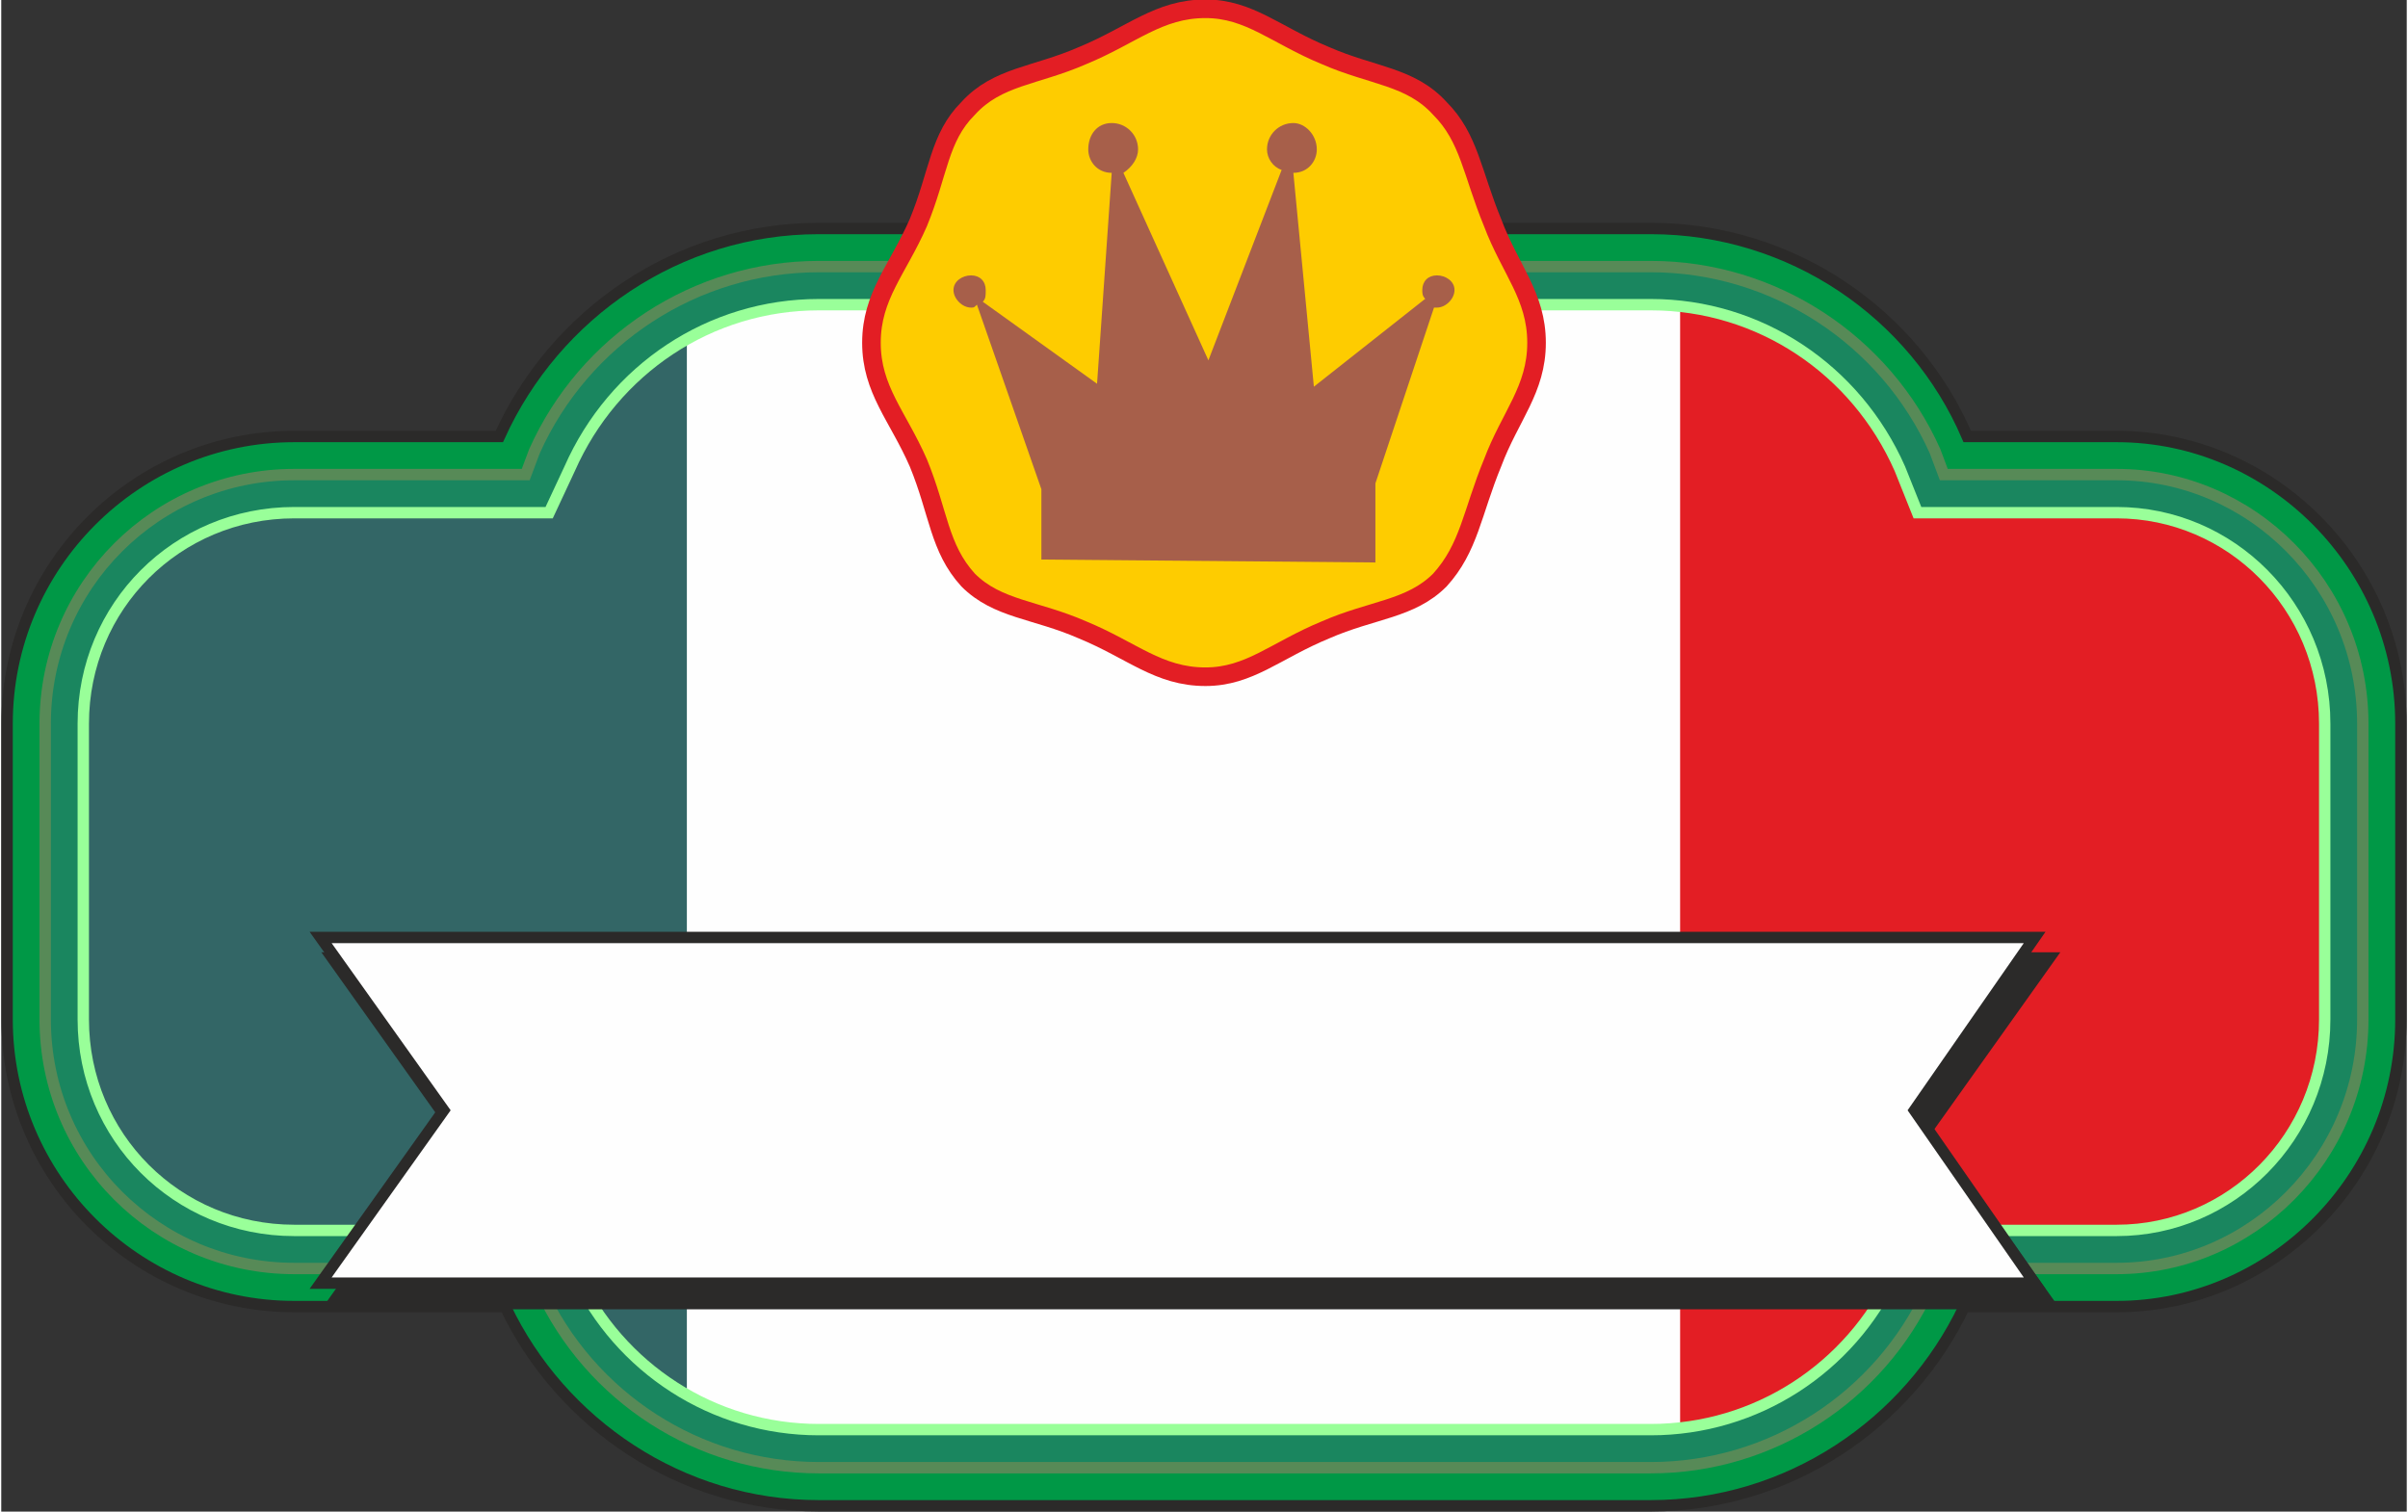
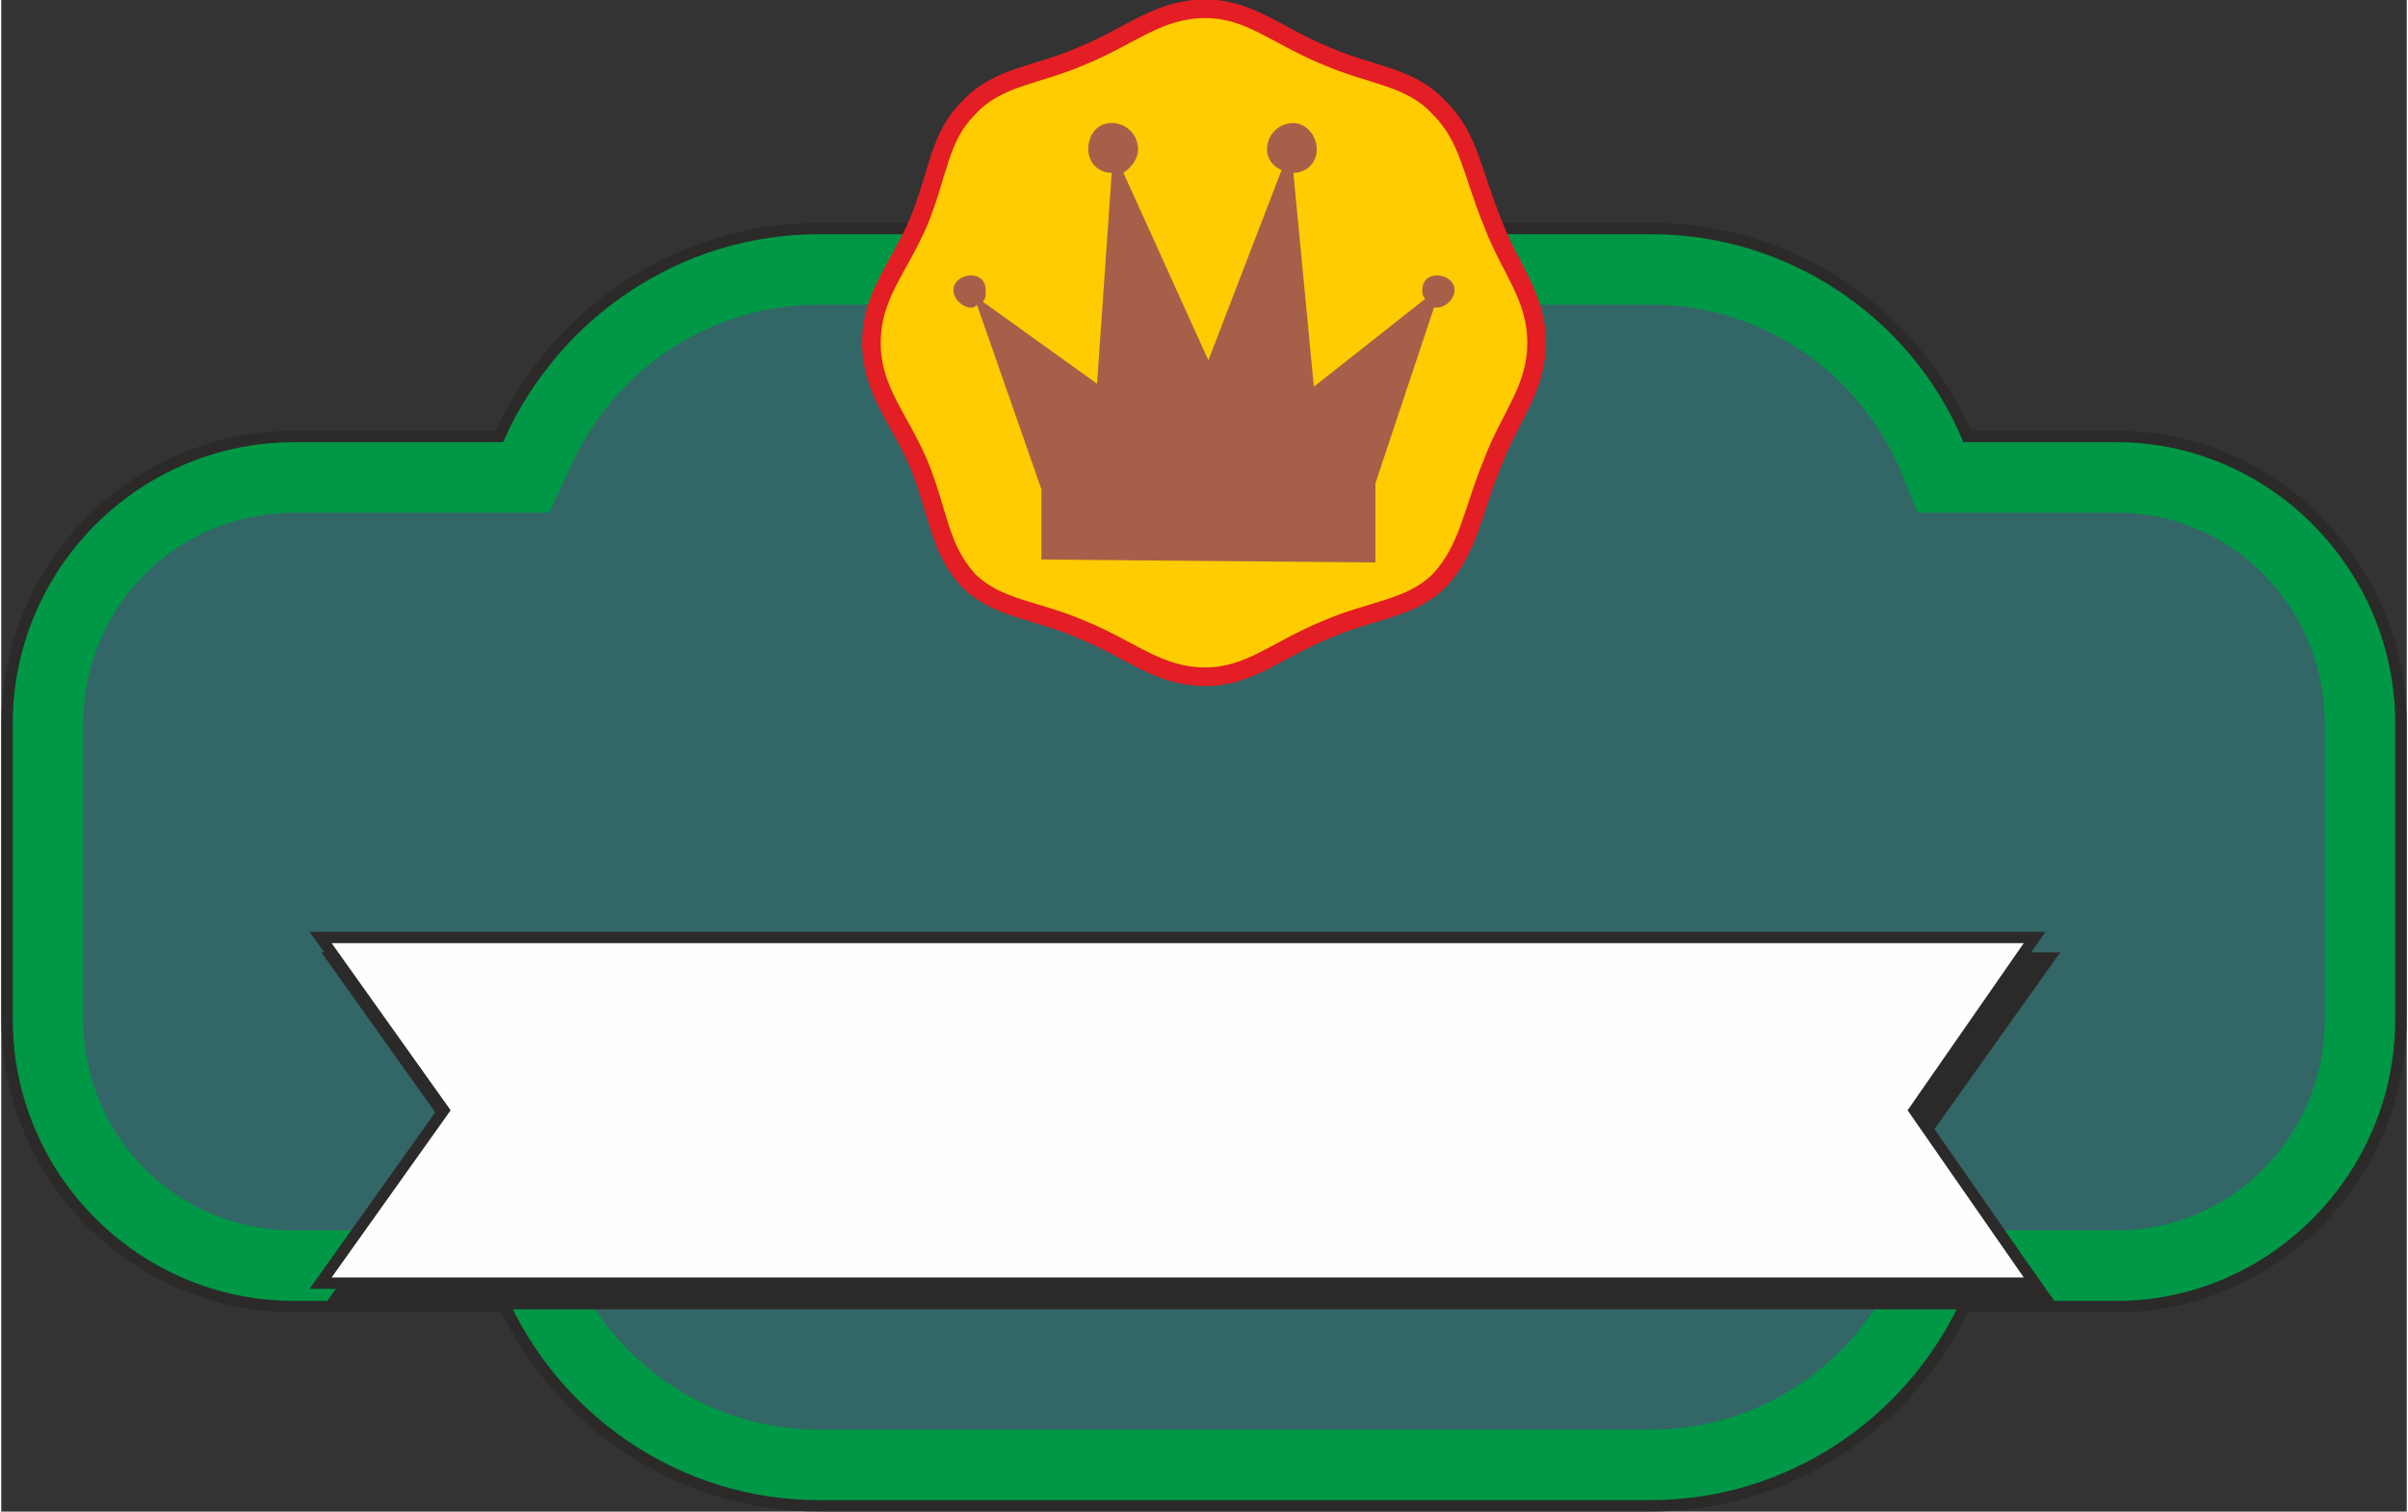
<svg xmlns="http://www.w3.org/2000/svg" xml:space="preserve" width="1.666in" height="1.046in" version="1.1" style="shape-rendering:geometricPrecision; text-rendering:geometricPrecision; image-rendering:optimizeQuality; fill-rule:evenodd; clip-rule:evenodd" viewBox="0 0 821 516">
  <rect x="0" y="0" width="821" height="516" fill="#333333" stroke="none" />
  <defs>
    <style type="text/css">
   
    .str0 {stroke:#2B2A29;stroke-width:3.881}
    .str1 {stroke:#578A57;stroke-width:3.881}
    .str2 {stroke:#99FF99;stroke-width:3.881}
    .str3 {stroke:#E31E24;stroke-width:6.343}
    .fil5 {fill:none}
    .fil3 {fill:#FEFEFE}
    .fil8 {fill:#2B2A29}
    .fil6 {fill:#FECC00}
    .fil7 {fill:#A75F4A}
    .fil4 {fill:#E31E24}
    .fil0 {fill:#009846}
    .fil1 {fill:#1A865F}
    .fil2 {fill:#336666}
   
  </style>
    <clipPath id="id0">
-       <path d="M279 104c-37,0 -70,22 -85,56l-7 15 -87 0c-40,0 -72,32 -72,72l0 101c0,40 32,72 72,72l89 0 7 15c15,32 47,53 83,53l284 0c36,0 68,-21 83,-53l7 -15 69 0c39,0 71,-32 71,-72l0 -101c0,-40 -32,-72 -71,-72l-68 0 -6 -15c-15,-34 -48,-56 -85,-56l-284 0z" />
-     </clipPath>
+       </clipPath>
  </defs>
  <g id="Layer_x0020_1">
-     <path class="fil0 str0" d="M279 78l284 0c48,0 90,29 108,71l51 0c53,0 97,44 97,98l0 101c0,54 -44,98 -97,98l-52 0c-19,40 -60,68 -107,68l-284 0c-47,0 -88,-28 -107,-68l-72 0c-54,0 -98,-44 -98,-98l0 -101c0,-54 44,-98 98,-98l70 0c19,-42 61,-71 109,-71z" />
-     <path class="fil1 str1" d="M279 91c-42,0 -80,25 -97,63l-3 8 -79 0c-47,0 -85,38 -85,85l0 101c0,47 38,85 85,85l80 0 4 7c17,37 54,61 95,61l284 0c41,0 78,-24 95,-61l4 -7 60 0c46,0 84,-38 84,-85l0 -101c0,-47 -38,-85 -84,-85l-59 0 -3 -8c-17,-38 -55,-63 -97,-63l-284 0z" />
+     <path class="fil0 str0" d="M279 78l284 0c48,0 90,29 108,71l51 0c53,0 97,44 97,98l0 101c0,54 -44,98 -97,98l-52 0c-19,40 -60,68 -107,68l-284 0c-47,0 -88,-28 -107,-68l-72 0c-54,0 -98,-44 -98,-98l0 -101c0,-54 44,-98 98,-98l70 0c19,-42 61,-71 109,-71" />
    <path class="fil2" d="M279 104c-37,0 -70,22 -85,56l-7 15 -87 0c-40,0 -72,32 -72,72l0 101c0,40 32,72 72,72l89 0 7 15c15,32 47,53 83,53l284 0c36,0 68,-21 83,-53l7 -15 69 0c39,0 71,-32 71,-72l0 -101c0,-40 -32,-72 -71,-72l-68 0 -6 -15c-15,-34 -48,-56 -85,-56l-284 0z" />
    <g style="clip-path:url(#id0)">
      <g id="_2371045241200">
        <rect class="fil3" x="234" y="63" width="342" height="446" />
        <rect class="fil4" x="573" y="63" width="342" height="446" />
      </g>
    </g>
-     <path class="fil5 str2" d="M279 104c-37,0 -70,22 -85,56l-7 15 -87 0c-40,0 -72,32 -72,72l0 101c0,40 32,72 72,72l89 0 7 15c15,32 47,53 83,53l284 0c36,0 68,-21 83,-53l7 -15 69 0c39,0 71,-32 71,-72l0 -101c0,-40 -32,-72 -71,-72l-68 0 -6 -15c-15,-34 -48,-56 -85,-56l-284 0z" />
    <path class="fil6 str3" d="M411 3c15,0 24,9 41,16 16,7 29,7 39,18 10,10 11,22 18,39 6,16 15,25 15,41 0,16 -9,25 -15,41 -7,17 -8,29 -18,40 -10,10 -23,10 -39,17 -17,7 -26,16 -41,16 -16,0 -25,-9 -42,-16 -16,-7 -29,-7 -39,-17 -10,-11 -10,-23 -17,-40 -7,-16 -16,-25 -16,-41 0,-16 9,-25 16,-41 7,-17 7,-29 17,-39 10,-11 23,-11 39,-18 17,-7 26,-16 42,-16z" />
    <path class="fil7" d="M355 191l0 -24 -22 -63c-1,1 -1,1 -2,1 -3,0 -6,-3 -6,-6 0,-3 3,-5 6,-5 3,0 5,2 5,5 0,2 0,3 -1,4l39 28 5 -72c-5,0 -8,-4 -8,-8 0,-5 3,-9 8,-9 5,0 9,4 9,9 0,3 -2,6 -5,8l29 64 25 -65c-3,-1 -5,-4 -5,-7 0,-5 4,-9 9,-9 4,0 8,4 8,9 0,4 -3,8 -8,8l7 73 38 -30c-1,-1 -1,-2 -1,-3 0,-3 2,-5 5,-5 3,0 6,2 6,5 0,3 -3,6 -6,6 0,0 0,0 -1,0l-20 60 0 27 -114 -1z" />
    <polygon class="fil8 str0" points="113,327 406,327 699,327 657,386 699,445 406,445 113,445 155,386 " />
    <polygon class="fil3 str0" points="109,320 402,320 694,320 653,379 694,438 402,438 109,438 151,379 " />
  </g>
</svg>